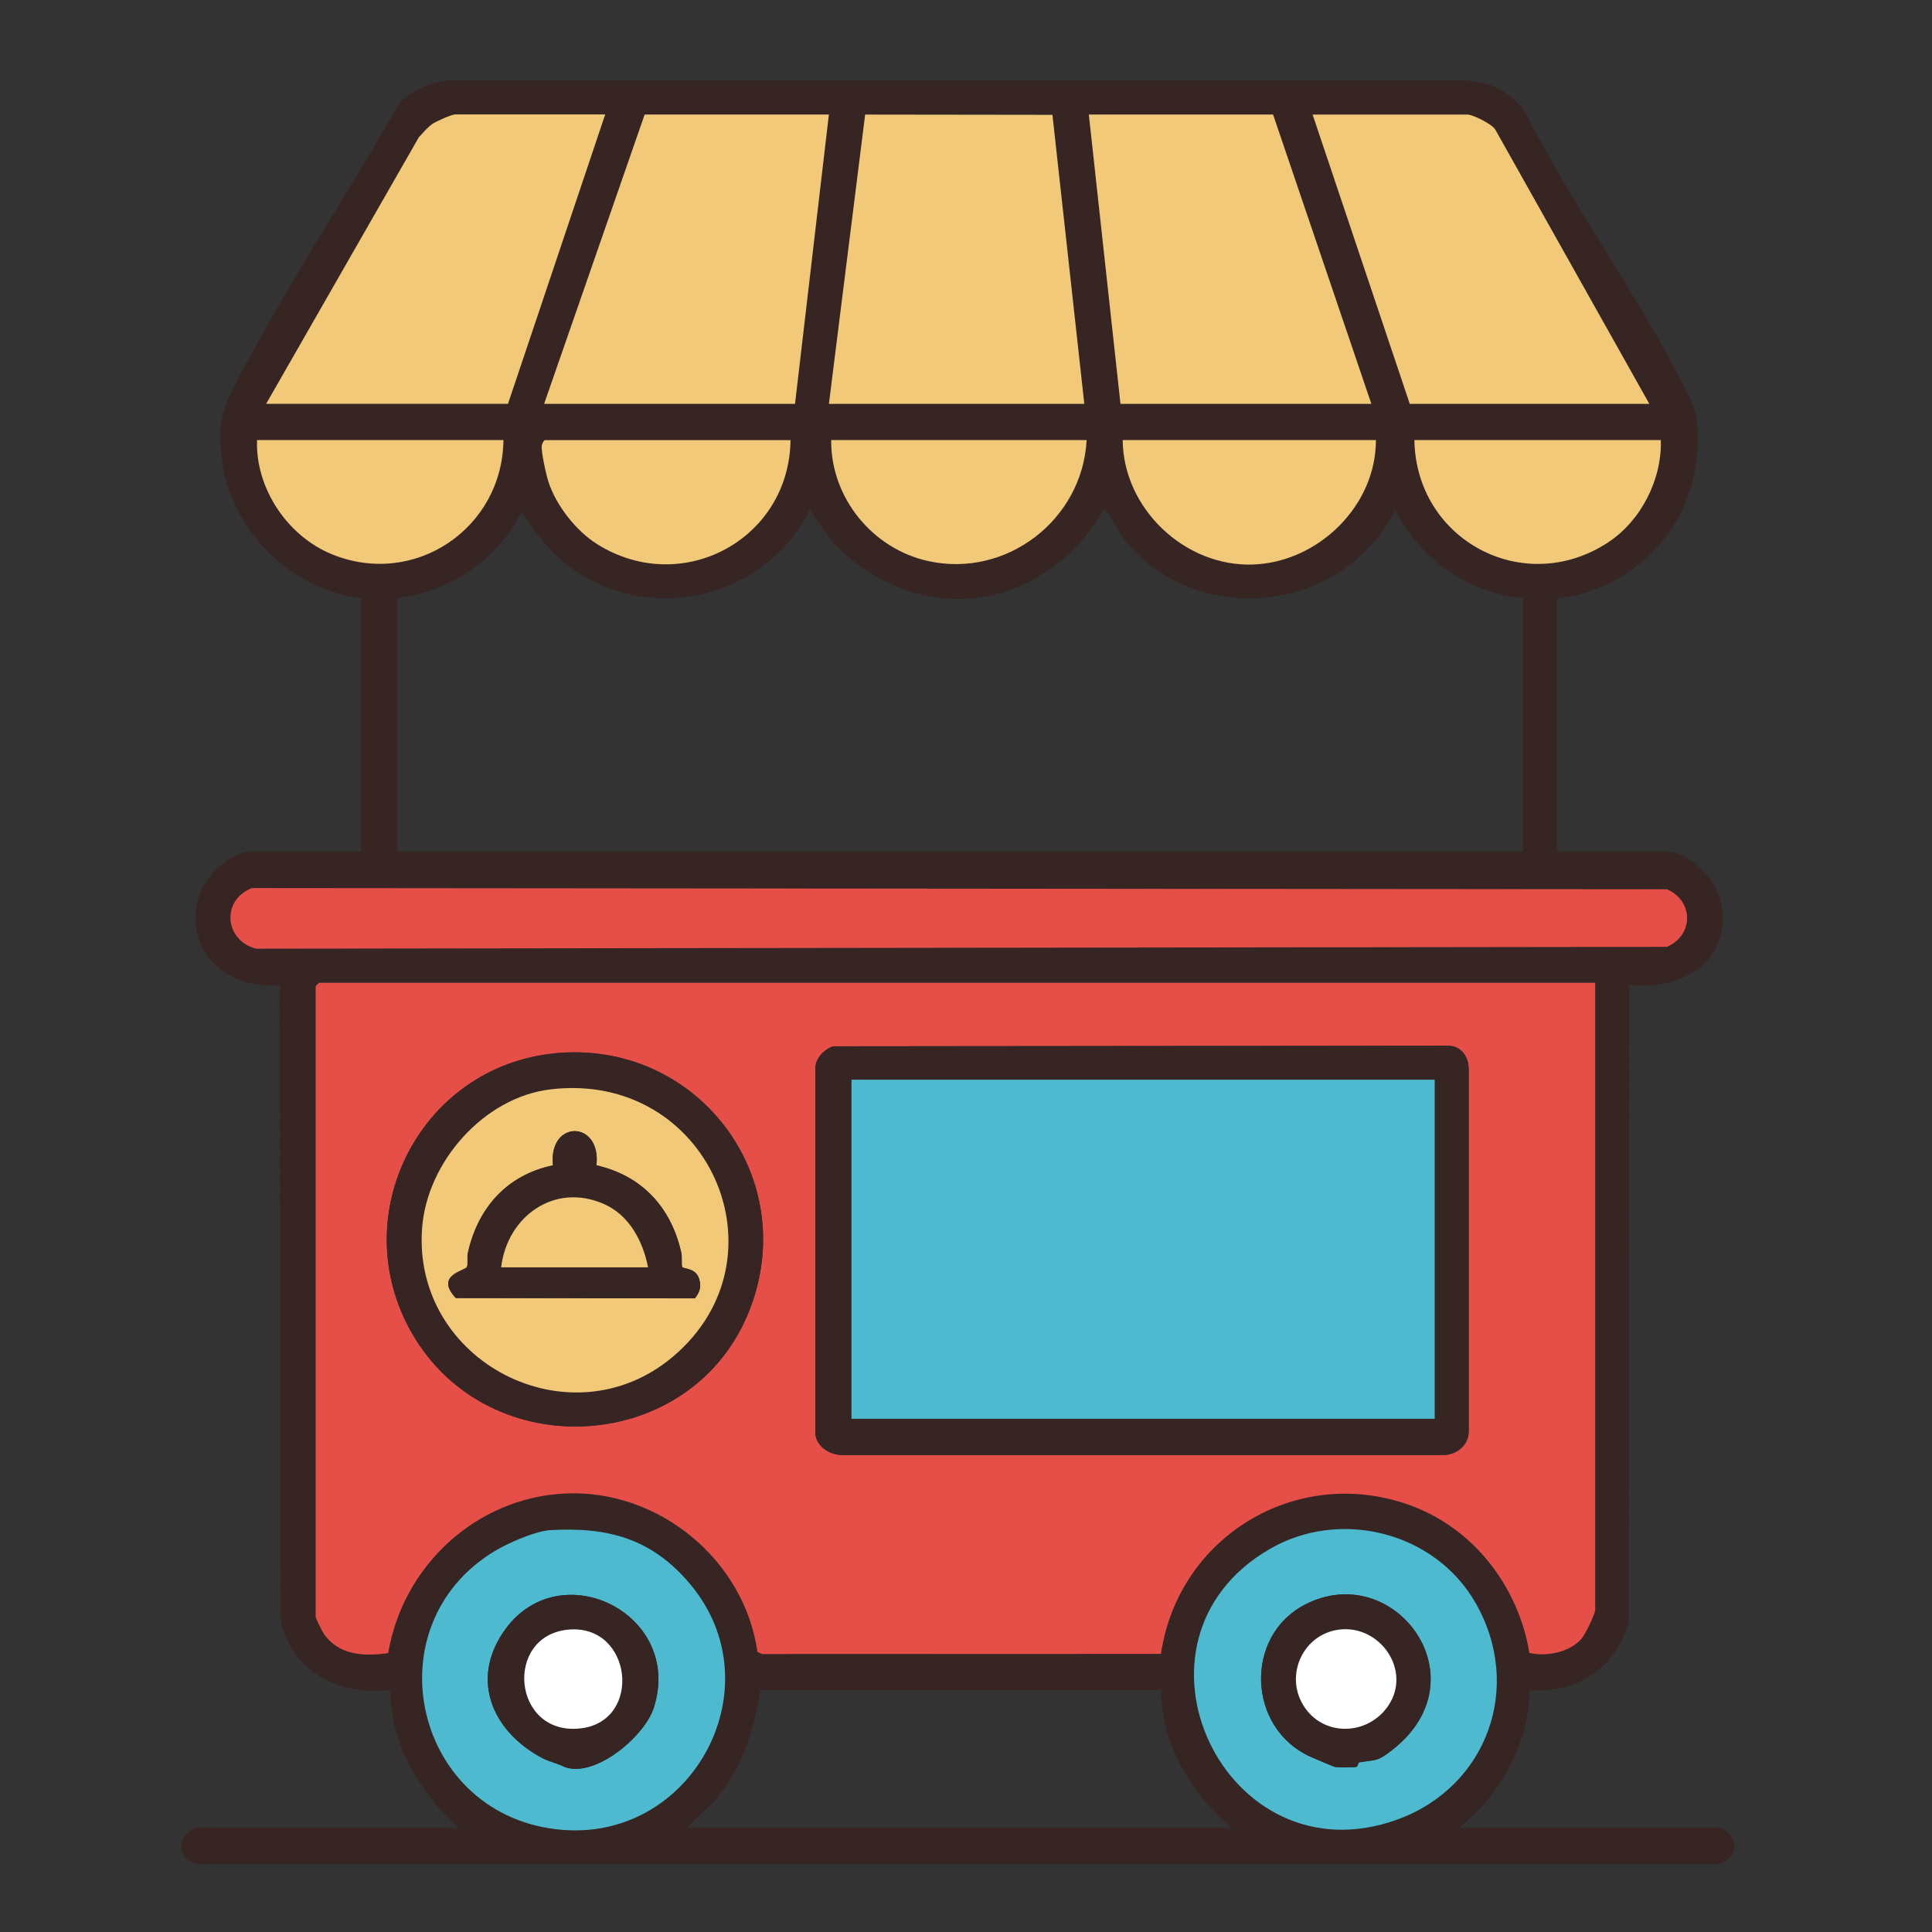
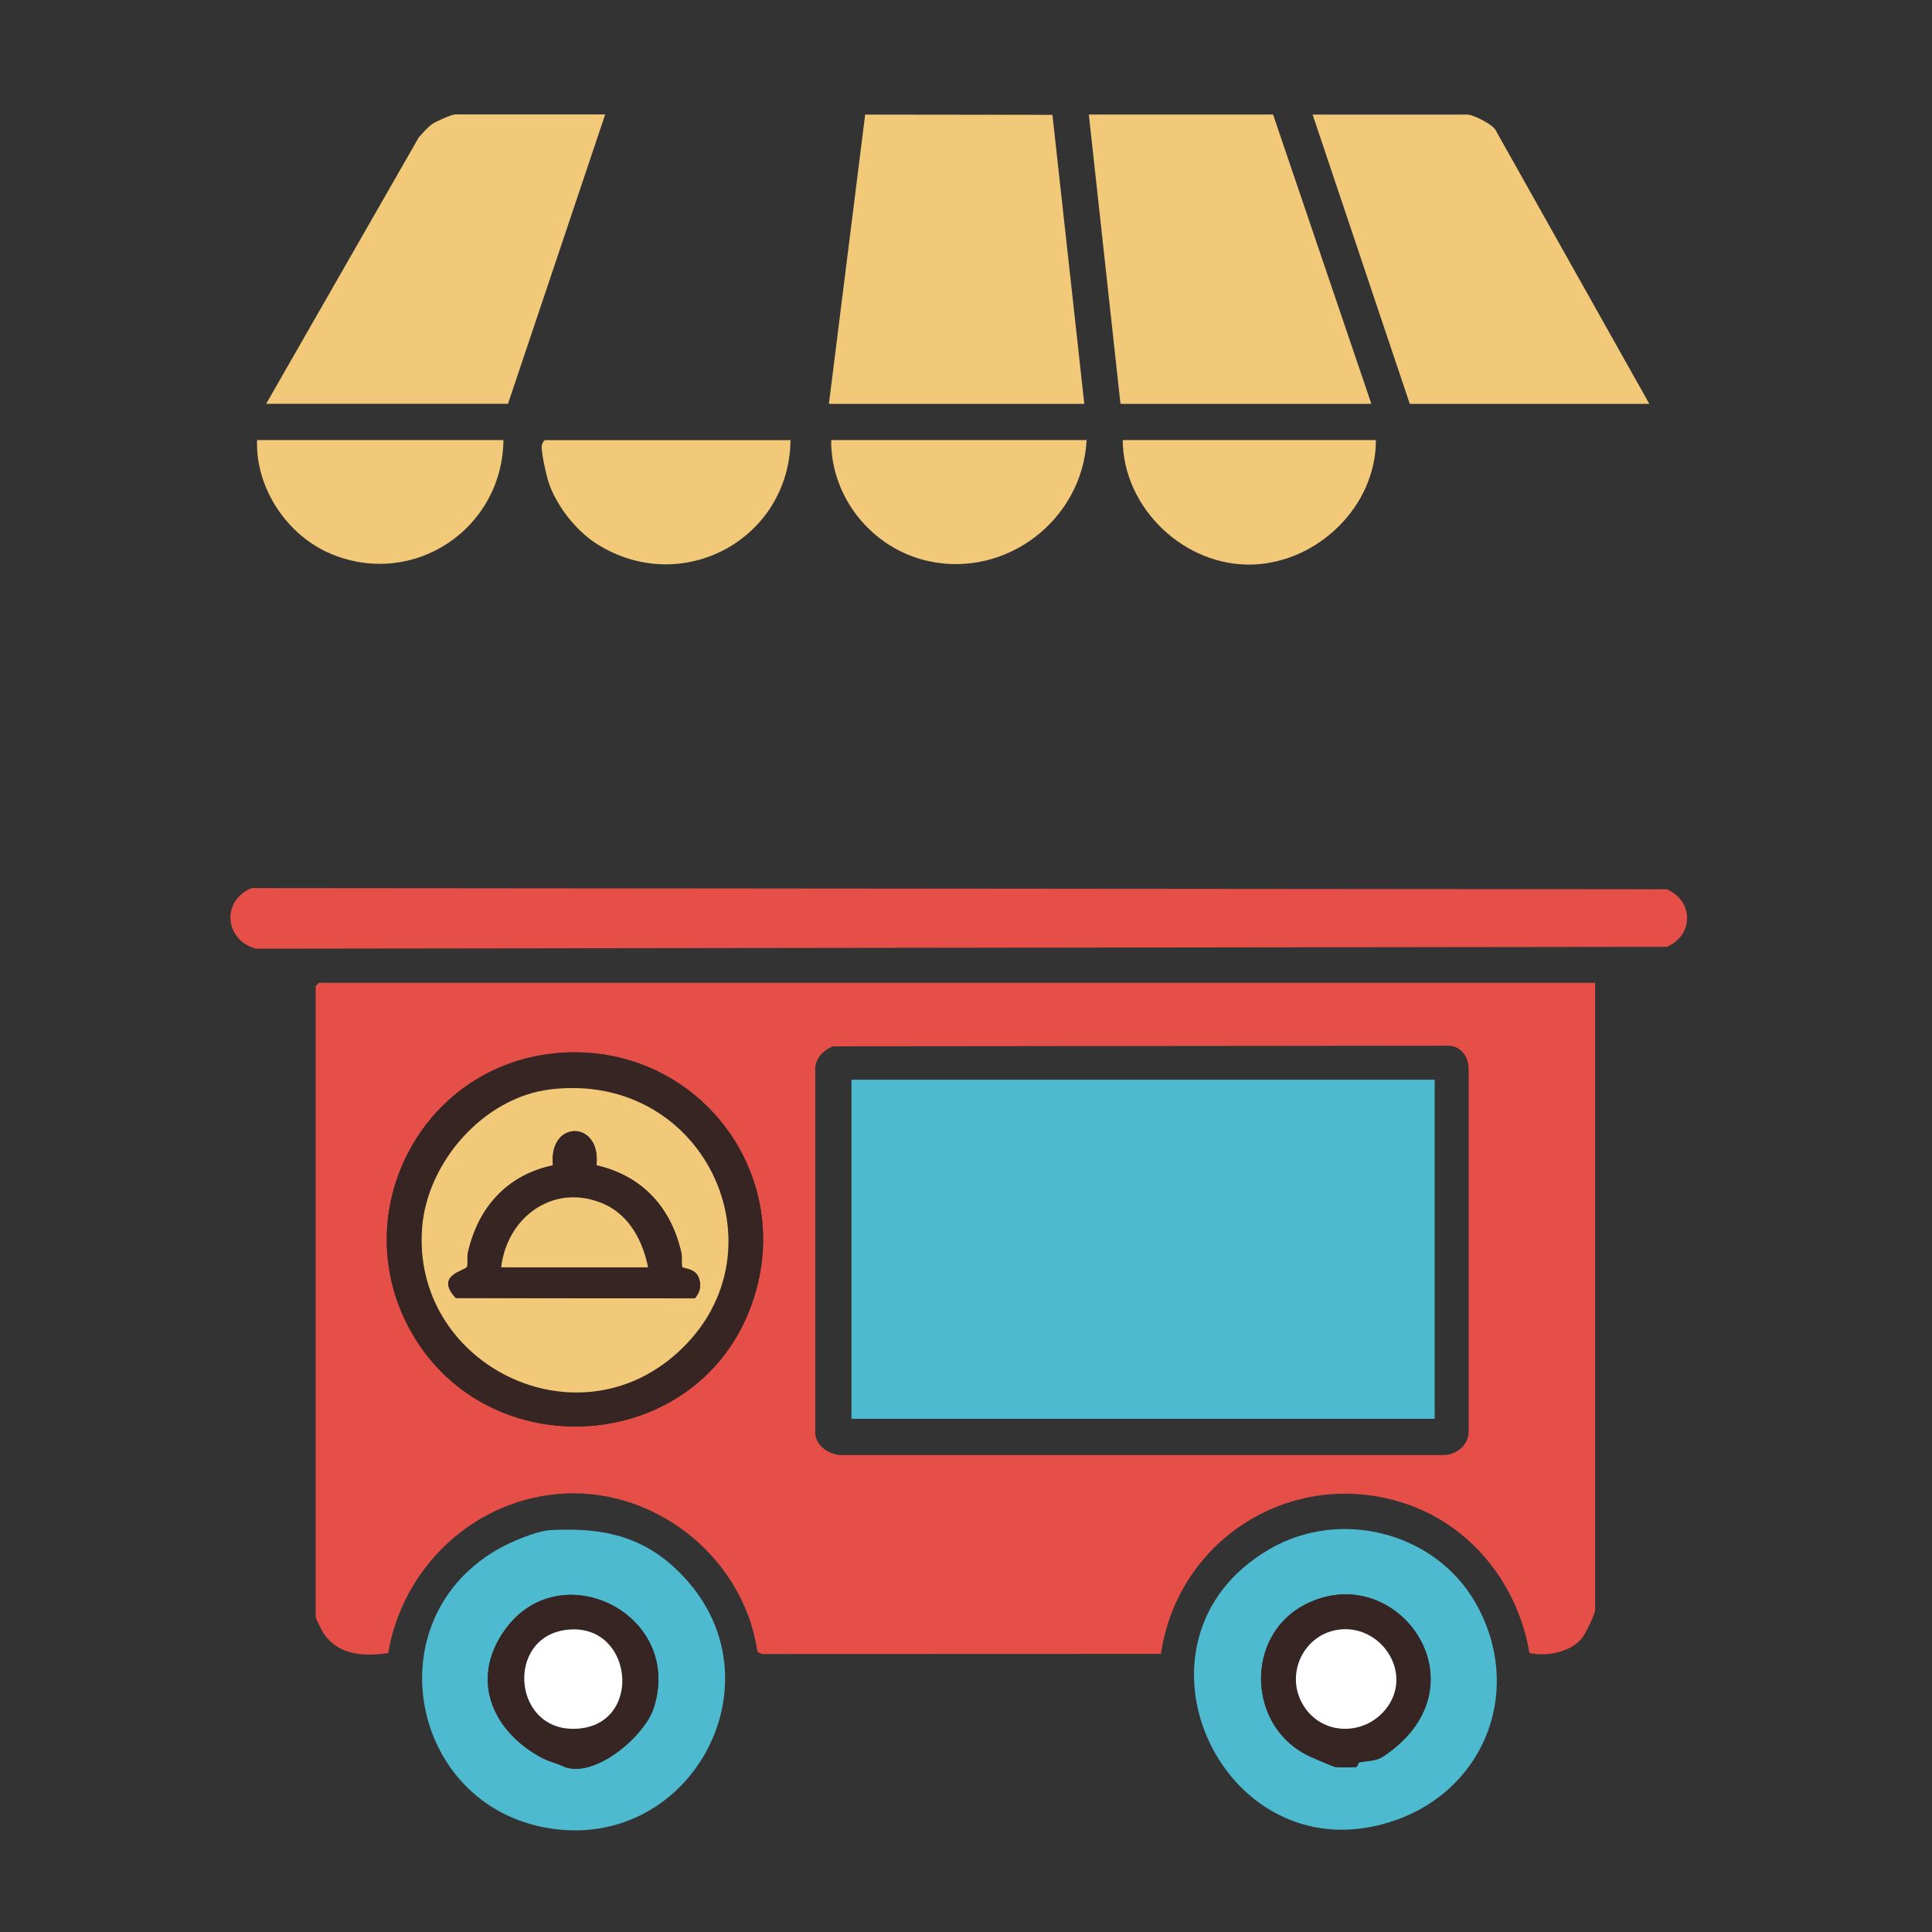
<svg xmlns="http://www.w3.org/2000/svg" width="96" height="96" viewBox="0 0 96 96" fill="none">
  <rect x="0" y="0" width="96" height="96" fill="#333333" stroke="none" />
-   <path d="M77.356 29.726V42.308H82.805C83.894 42.308 85.292 43.724 85.509 44.772C86.122 47.727 83.605 49.238 80.954 48.934L80.928 80.524C80.372 82.82 78.346 84.188 76.012 83.978C75.97 86.141 75.048 88.144 73.651 89.758L72.531 90.829H85.505C85.573 90.829 85.947 91.126 86.011 91.217C86.495 91.876 85.92 92.645 85.174 92.63H9.91C9.198 92.58 8.718 91.861 9.186 91.217C9.255 91.126 9.624 90.829 9.693 90.829H22.777C20.854 89.027 19.384 86.701 19.407 83.978C16.84 84.264 14.445 83.076 13.931 80.41L13.904 48.934C11.28 49.196 9.064 47.258 9.891 44.528C10.188 43.549 11.448 42.308 12.499 42.308H17.948V29.726C14.312 29.277 11.288 26.143 10.987 22.48C10.881 21.181 10.953 20.564 11.528 19.43C14.007 14.525 17.164 9.857 19.871 5.085C20.572 4.453 21.421 4.042 22.381 4H72.821C74.104 4.088 74.987 4.518 75.772 5.542C78.182 10.348 81.712 15.081 84.012 19.879C84.56 21.025 84.385 22.807 84.073 24.022C83.292 27.057 80.494 29.429 77.367 29.726H77.356ZM30.069 5.691H22.602C22.438 5.691 21.646 6.049 21.493 6.155C21.238 6.338 21.025 6.593 20.812 6.822L13.223 20.07H25.24L30.069 5.695V5.691ZM41.188 5.691H32.034L27.034 20.066H39.501L41.184 5.691H41.188ZM41.188 20.07H53.88L52.296 5.706L42.985 5.695L41.188 20.07ZM68.144 20.07L63.259 5.695H54.105L55.677 20.07H68.144ZM81.96 20.07L74.306 6.441C74.138 6.159 73.19 5.695 72.92 5.695H65.228L70.056 20.07H81.963H81.96ZM25.016 21.867H12.773C12.686 24.266 14.285 26.634 16.482 27.537C20.595 29.224 24.97 26.254 25.016 21.867ZM39.28 21.867H27.095C27.023 21.867 26.931 22.046 26.924 22.145C26.893 22.449 27.144 23.596 27.259 23.946C27.643 25.126 28.63 26.375 29.677 27.034C33.888 29.681 39.223 26.794 39.284 21.863L39.28 21.867ZM53.994 21.867H41.302C41.276 24.727 43.351 27.27 46.127 27.88C50.019 28.736 53.792 25.816 53.994 21.867ZM68.369 21.867H55.788C55.807 25.264 58.868 28.165 62.254 28.051C65.494 27.941 68.377 25.142 68.369 21.867ZM82.523 21.867H70.281C70.357 26.825 75.707 29.711 79.911 26.947C81.544 25.873 82.588 23.82 82.523 21.867ZM19.738 29.726V42.308H75.673V29.726C72.931 29.456 70.578 27.773 69.325 25.347C66.743 30.442 59.577 31.303 55.906 26.859C55.67 26.573 55.034 25.366 54.946 25.343C54.729 25.29 54.801 25.408 54.752 25.488C51.645 30.53 45.541 31.219 41.409 26.973L40.232 25.34C38.104 29.627 32.559 31.055 28.572 28.352C27.449 27.59 26.665 26.558 25.914 25.454C24.734 27.792 22.339 29.41 19.734 29.723L19.738 29.726ZM12.514 44.128C10.983 44.737 11.151 46.714 12.712 47.14L82.828 47.049C84.164 46.474 84.164 44.764 82.828 44.189L12.514 44.128ZM79.264 48.823H15.861L15.694 48.991V80.326C15.694 80.402 16.014 81.046 16.094 81.16C16.844 82.249 18.089 82.299 19.296 82.131C20.024 77.798 23.664 74.405 28.1 74.199C32.731 73.986 36.992 77.489 37.647 82.07L37.875 82.177L57.695 82.169C58.545 76.355 64.409 72.779 70.003 74.759C73.209 75.894 75.448 78.795 76.004 82.124C76.857 82.322 78.011 82.089 78.597 81.412C78.765 81.217 79.271 80.197 79.271 79.98V48.812L79.264 48.823ZM27.346 76.031C26.611 76.073 25.29 76.652 24.643 77.036C18.363 80.753 20.579 90.375 28.005 90.927C34.494 91.407 38.534 83.749 34.281 78.696C32.38 76.442 30.202 75.867 27.346 76.031ZM69.416 90.417C73.879 88.806 75.711 83.833 73.316 79.648C71.29 76.111 66.583 74.953 63.099 76.964C55.197 81.533 60.867 93.502 69.412 90.417H69.416ZM34.113 90.829H61.18C59.207 89.111 57.684 86.666 57.699 83.978H37.769C37.494 86.008 36.828 87.976 35.457 89.534L34.113 90.829Z" fill="#362523" />
  <path d="M79.263 48.823V79.991C79.263 80.208 78.76 81.225 78.589 81.423C78.006 82.101 76.849 82.329 75.996 82.135C75.44 78.807 73.201 75.905 69.994 74.77C64.4 72.79 58.54 76.366 57.687 82.181L37.867 82.188L37.638 82.082C36.983 77.497 32.722 73.998 28.092 74.211C23.655 74.416 20.015 77.809 19.288 82.143C18.081 82.31 16.835 82.264 16.085 81.172C16.005 81.054 15.685 80.41 15.685 80.338V49.002L15.853 48.835H79.255L79.263 48.823ZM41.382 51.991C40.917 52.178 40.487 52.608 40.51 53.141V71.233C40.555 71.865 41.203 72.28 41.8 72.303H71.685C72.355 72.311 72.984 71.816 72.976 71.123V53.141C72.98 52.498 72.591 51.946 71.91 51.961L41.378 51.991H41.382ZM27.574 52.338C20.891 52.985 17.106 60.369 20.465 66.233C24.295 72.924 34.474 72.269 37.261 65.053C39.813 58.442 34.603 51.653 27.578 52.334L27.574 52.338Z" fill="#E54F48" />
  <path d="M12.514 44.127L82.828 44.188C84.164 44.763 84.164 46.473 82.828 47.048L12.712 47.139C11.151 46.712 10.987 44.732 12.514 44.127Z" fill="#E54F48" />
  <path d="M41.188 20.069L42.989 5.694L52.295 5.706L53.879 20.069H41.188Z" fill="#F2C879" />
  <path d="M68.143 20.069H55.676L54.103 5.69H63.258L68.143 20.069Z" fill="#F2C879" />
-   <path d="M41.187 5.69L39.504 20.069H27.037L32.033 5.69H41.187Z" fill="#F2C879" />
  <path d="M30.071 5.69L25.242 20.065H13.225L20.814 6.817C21.027 6.589 21.24 6.33 21.495 6.151C21.644 6.044 22.44 5.687 22.604 5.687H30.071V5.69Z" fill="#F2C879" />
  <path d="M81.959 20.069H70.051L65.223 5.694H72.915C73.189 5.694 74.133 6.159 74.301 6.441L81.955 20.069H81.959Z" fill="#F2C879" />
  <path d="M27.346 76.032C30.202 75.868 32.38 76.443 34.28 78.698C38.534 83.747 34.489 91.408 28.005 90.929C20.579 90.376 18.363 80.754 24.642 77.037C25.29 76.656 26.611 76.074 27.346 76.032ZM27.967 87.76C29.459 88.45 32.014 86.317 32.483 84.874C33.987 80.232 27.917 77.193 25.149 80.91C23.374 83.294 24.349 85.856 26.733 87.239C27.281 87.558 27.487 87.54 27.97 87.76H27.967Z" fill="#4DBAD0" />
  <path d="M69.416 90.417C60.871 93.502 55.201 81.533 63.102 76.964C66.582 74.949 71.293 76.107 73.319 79.648C75.714 83.833 73.882 88.806 69.419 90.417H69.416ZM69.199 86.941C73.719 83.403 69.282 77.451 64.854 79.728C61.807 81.297 61.979 85.871 65.117 87.291C65.311 87.379 66.251 87.778 66.32 87.794C66.476 87.832 67.249 87.832 67.401 87.794C67.485 87.771 67.47 87.584 67.553 87.569C68.426 87.428 68.433 87.542 69.202 86.941H69.199Z" fill="#4DBAD0" />
  <path d="M53.993 21.867C53.791 25.816 50.017 28.737 46.126 27.88C43.35 27.271 41.274 24.727 41.301 21.867H53.993Z" fill="#F2C879" />
-   <path d="M68.368 21.867C68.376 25.142 65.493 27.941 62.253 28.051C58.868 28.166 55.81 25.264 55.787 21.867H68.368Z" fill="#F2C879" />
+   <path d="M68.368 21.867C68.376 25.142 65.493 27.941 62.253 28.051C58.868 28.166 55.81 25.264 55.787 21.867H68.368" fill="#F2C879" />
  <path d="M39.28 21.867C39.223 26.799 33.888 29.685 29.672 27.038C28.629 26.383 27.643 25.131 27.254 23.95C27.14 23.6 26.885 22.454 26.919 22.149C26.931 22.05 27.018 21.871 27.09 21.871H39.276L39.28 21.867Z" fill="#F2C879" />
-   <path d="M82.524 21.867C82.588 23.821 81.541 25.873 79.912 26.947C75.711 29.712 70.357 26.825 70.281 21.867H82.524Z" fill="#F2C879" />
  <path d="M25.015 21.867C24.97 26.254 20.594 29.224 16.482 27.537C14.284 26.635 12.689 24.266 12.773 21.867H25.015Z" fill="#F2C879" />
-   <path d="M41.383 51.991L71.915 51.96C72.597 51.945 72.985 52.497 72.981 53.141V71.122C72.989 71.815 72.361 72.31 71.691 72.298H41.806C41.204 72.279 40.561 71.861 40.519 71.228V53.137C40.492 52.604 40.922 52.173 41.387 51.987L41.383 51.991ZM71.291 53.651H42.312V70.497H71.291V53.651Z" fill="#362523" />
  <path d="M27.576 52.338C34.602 51.657 39.815 58.443 37.26 65.057C34.476 72.273 24.294 72.928 20.463 66.237C17.104 60.373 20.89 52.99 27.572 52.342L27.576 52.338ZM27.352 54.132C24.046 54.528 21.228 57.734 20.977 61.009C20.467 67.658 28.334 71.728 33.444 67.41C39.278 62.479 35.184 53.191 27.352 54.132Z" fill="#362523" />
  <path d="M27.965 87.76C27.482 87.539 27.276 87.554 26.728 87.238C24.348 85.856 23.369 83.293 25.144 80.909C27.912 77.193 33.982 80.232 32.478 84.874C32.01 86.317 29.454 88.449 27.962 87.76H27.965ZM28.251 80.974C24.999 81.26 25.448 86.309 28.883 85.879C31.941 85.494 31.412 80.696 28.251 80.974Z" fill="#362523" />
  <path d="M69.198 86.94C68.429 87.541 68.421 87.427 67.549 87.568C67.461 87.583 67.481 87.77 67.397 87.793C67.244 87.831 66.475 87.827 66.315 87.793C66.251 87.778 65.306 87.378 65.112 87.29C61.974 85.87 61.807 81.296 64.849 79.728C69.278 77.447 73.714 83.398 69.194 86.94H69.198ZM66.547 80.973C64.773 81.19 63.825 83.201 64.754 84.728C65.721 86.319 67.96 86.262 68.981 84.754C70.161 83.006 68.57 80.722 66.547 80.973Z" fill="#362523" />
  <path d="M71.289 53.651H42.31V70.498H71.289V53.651Z" fill="#4DBAD0" />
  <path d="M27.349 54.131C35.182 53.19 39.276 62.478 33.442 67.409C28.332 71.727 20.465 67.657 20.975 61.008C21.226 57.733 24.044 54.527 27.349 54.131ZM29.634 57.904C29.889 55.654 27.239 55.623 27.475 57.904C25.186 58.38 23.736 60.022 23.244 62.268C23.199 62.474 23.26 62.847 23.199 62.954C23.077 63.159 21.592 63.361 22.646 64.496L34.527 64.511C34.775 64.195 34.858 63.925 34.733 63.529C34.565 62.999 33.964 63.057 33.899 62.958C33.846 62.878 33.899 62.466 33.857 62.268C33.358 60.007 31.911 58.419 29.63 57.901L29.634 57.904Z" fill="#F2C879" />
  <path d="M28.254 80.974C31.414 80.696 31.944 85.493 28.886 85.878C25.455 86.308 25.006 81.259 28.254 80.974Z" fill="white" />
  <path d="M66.549 80.973C68.572 80.725 70.163 83.006 68.983 84.754C67.962 86.262 65.723 86.319 64.756 84.727C63.827 83.2 64.771 81.19 66.549 80.973Z" fill="white" />
  <path d="M29.633 57.904C31.914 58.422 33.361 60.01 33.86 62.272C33.902 62.47 33.849 62.881 33.902 62.961C33.967 63.056 34.569 63.003 34.736 63.532C34.862 63.929 34.778 64.199 34.531 64.515L22.65 64.5C21.595 63.365 23.08 63.163 23.202 62.958C23.267 62.855 23.202 62.478 23.247 62.272C23.739 60.025 25.186 58.388 27.478 57.908C27.242 55.623 29.892 55.654 29.637 57.908L29.633 57.904ZM24.9 62.973H32.2C31.945 61.678 31.279 60.387 30.01 59.827C27.547 58.738 25.197 60.448 24.9 62.973Z" fill="#362523" />
  <path d="M24.902 62.974C25.199 60.449 27.549 58.739 30.013 59.828C31.277 60.388 31.947 61.679 32.202 62.974H24.902Z" fill="#F2C879" />
</svg>